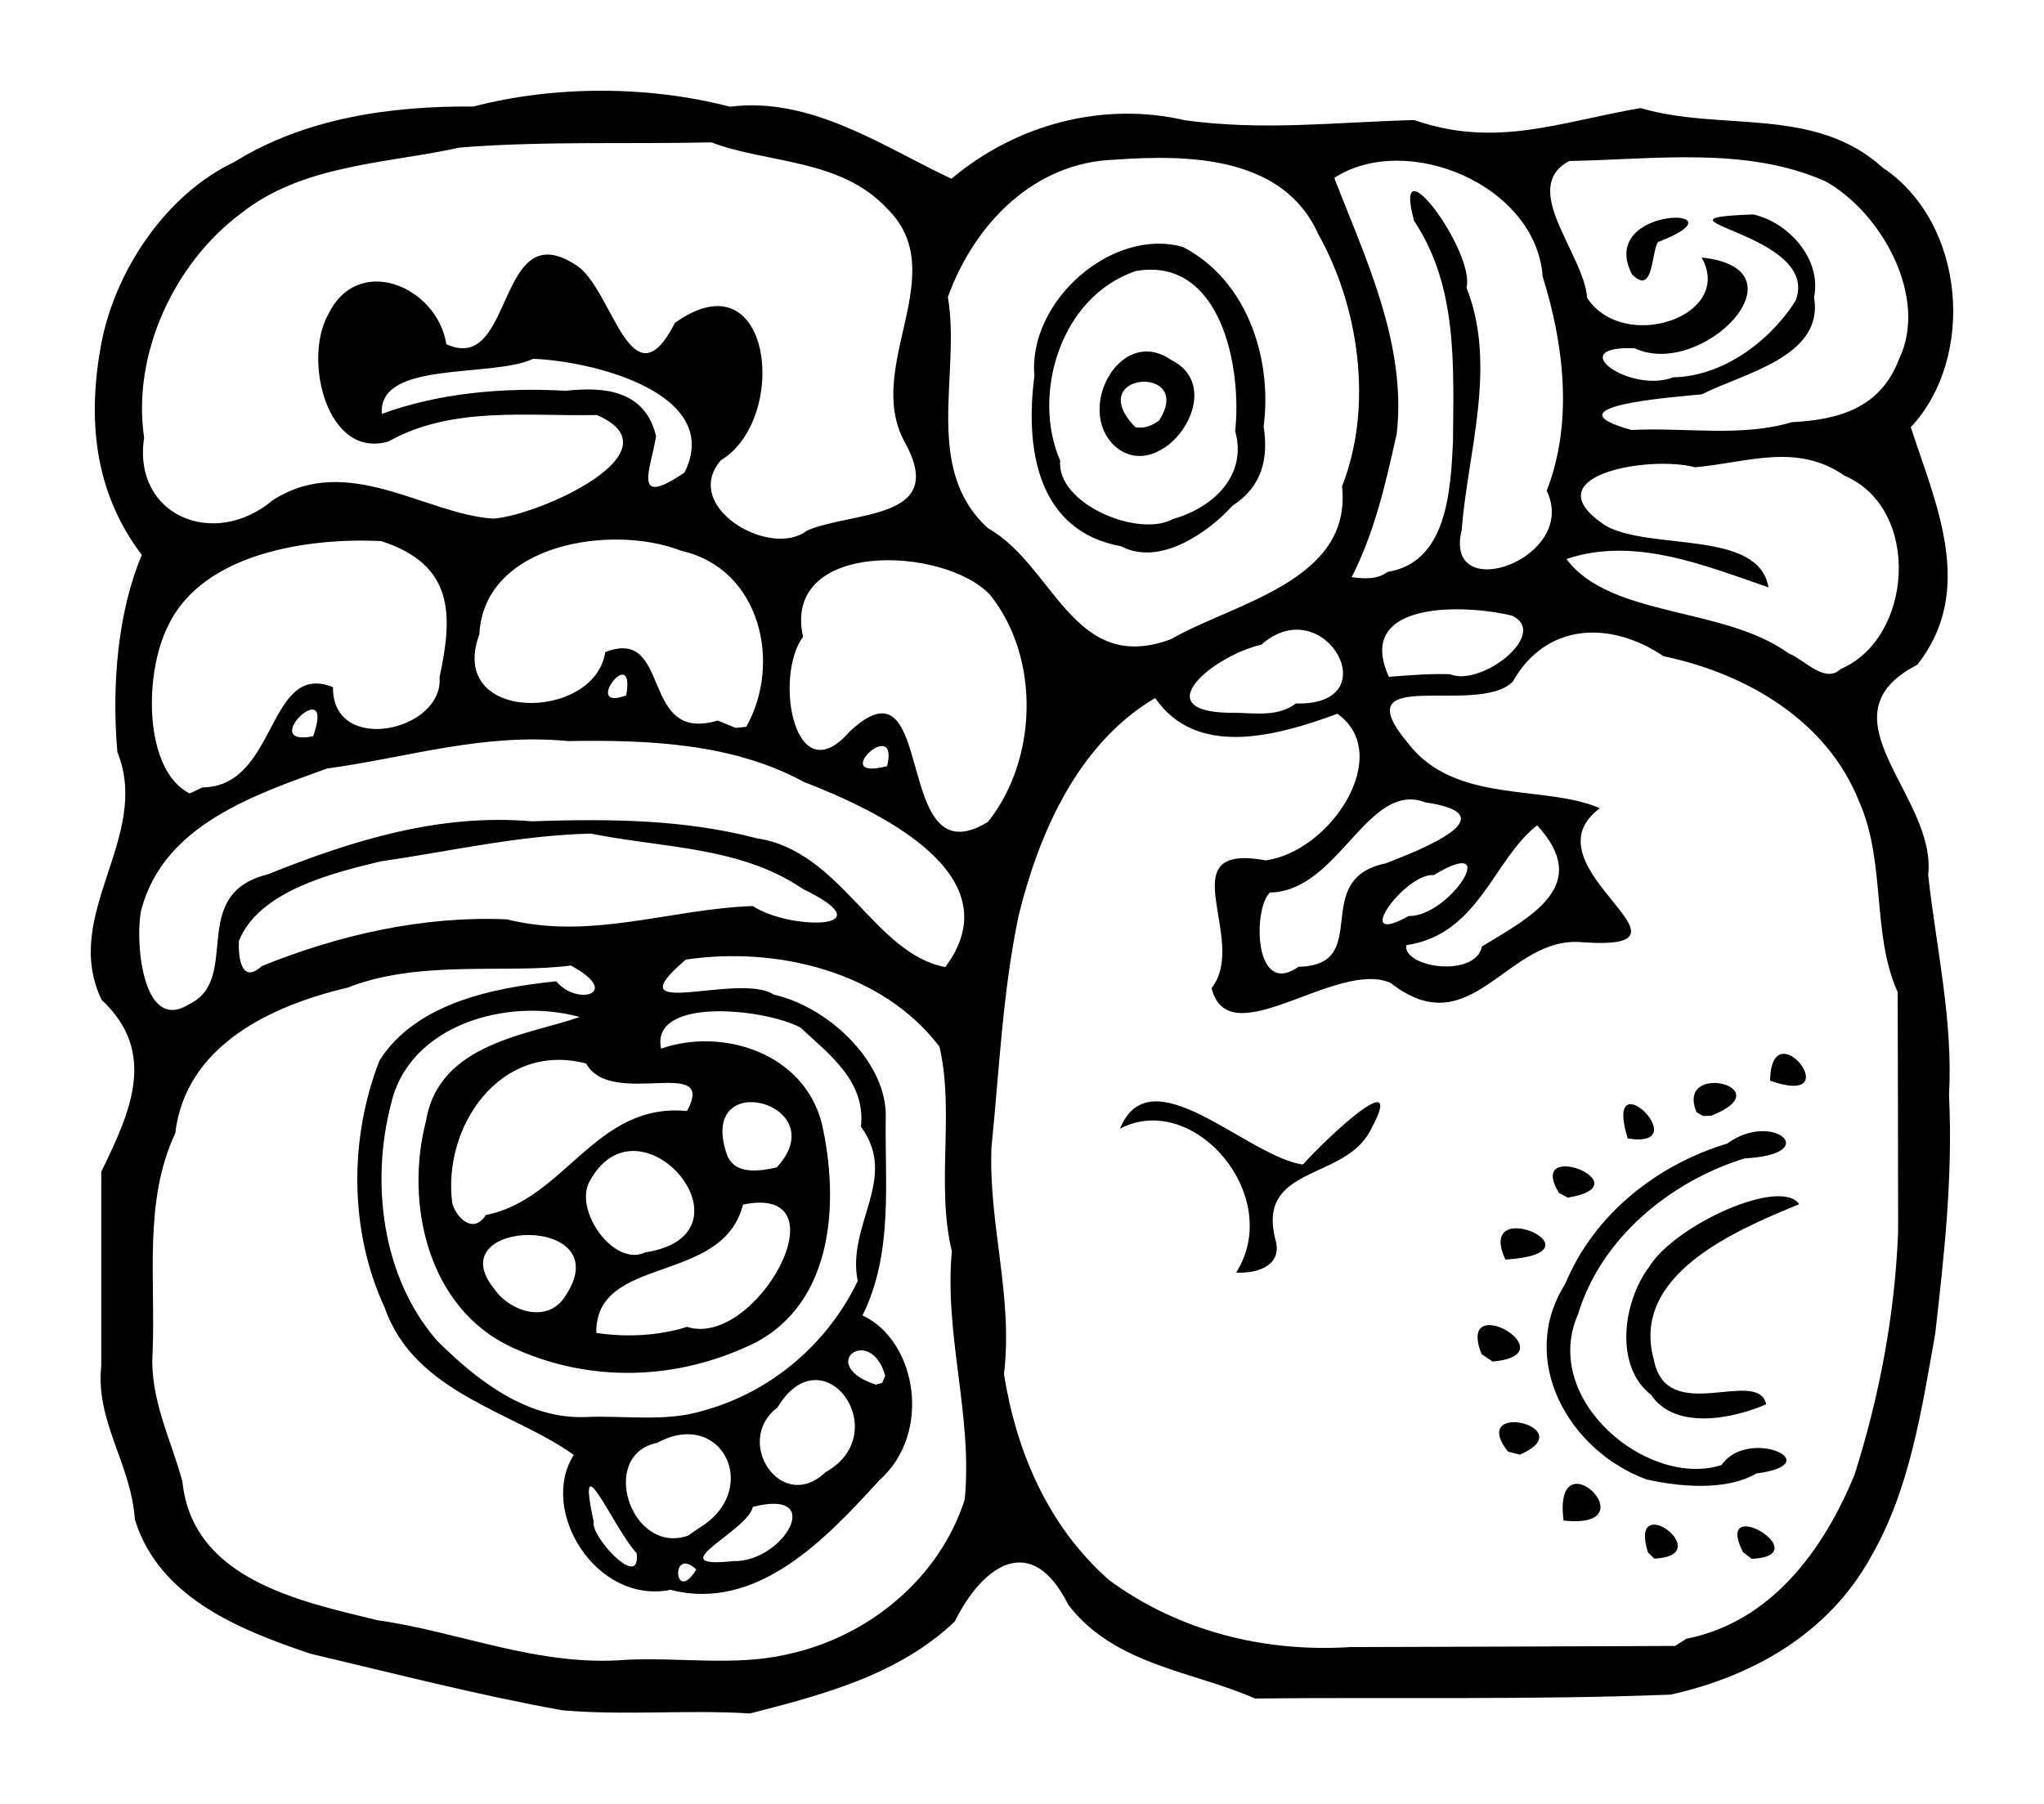
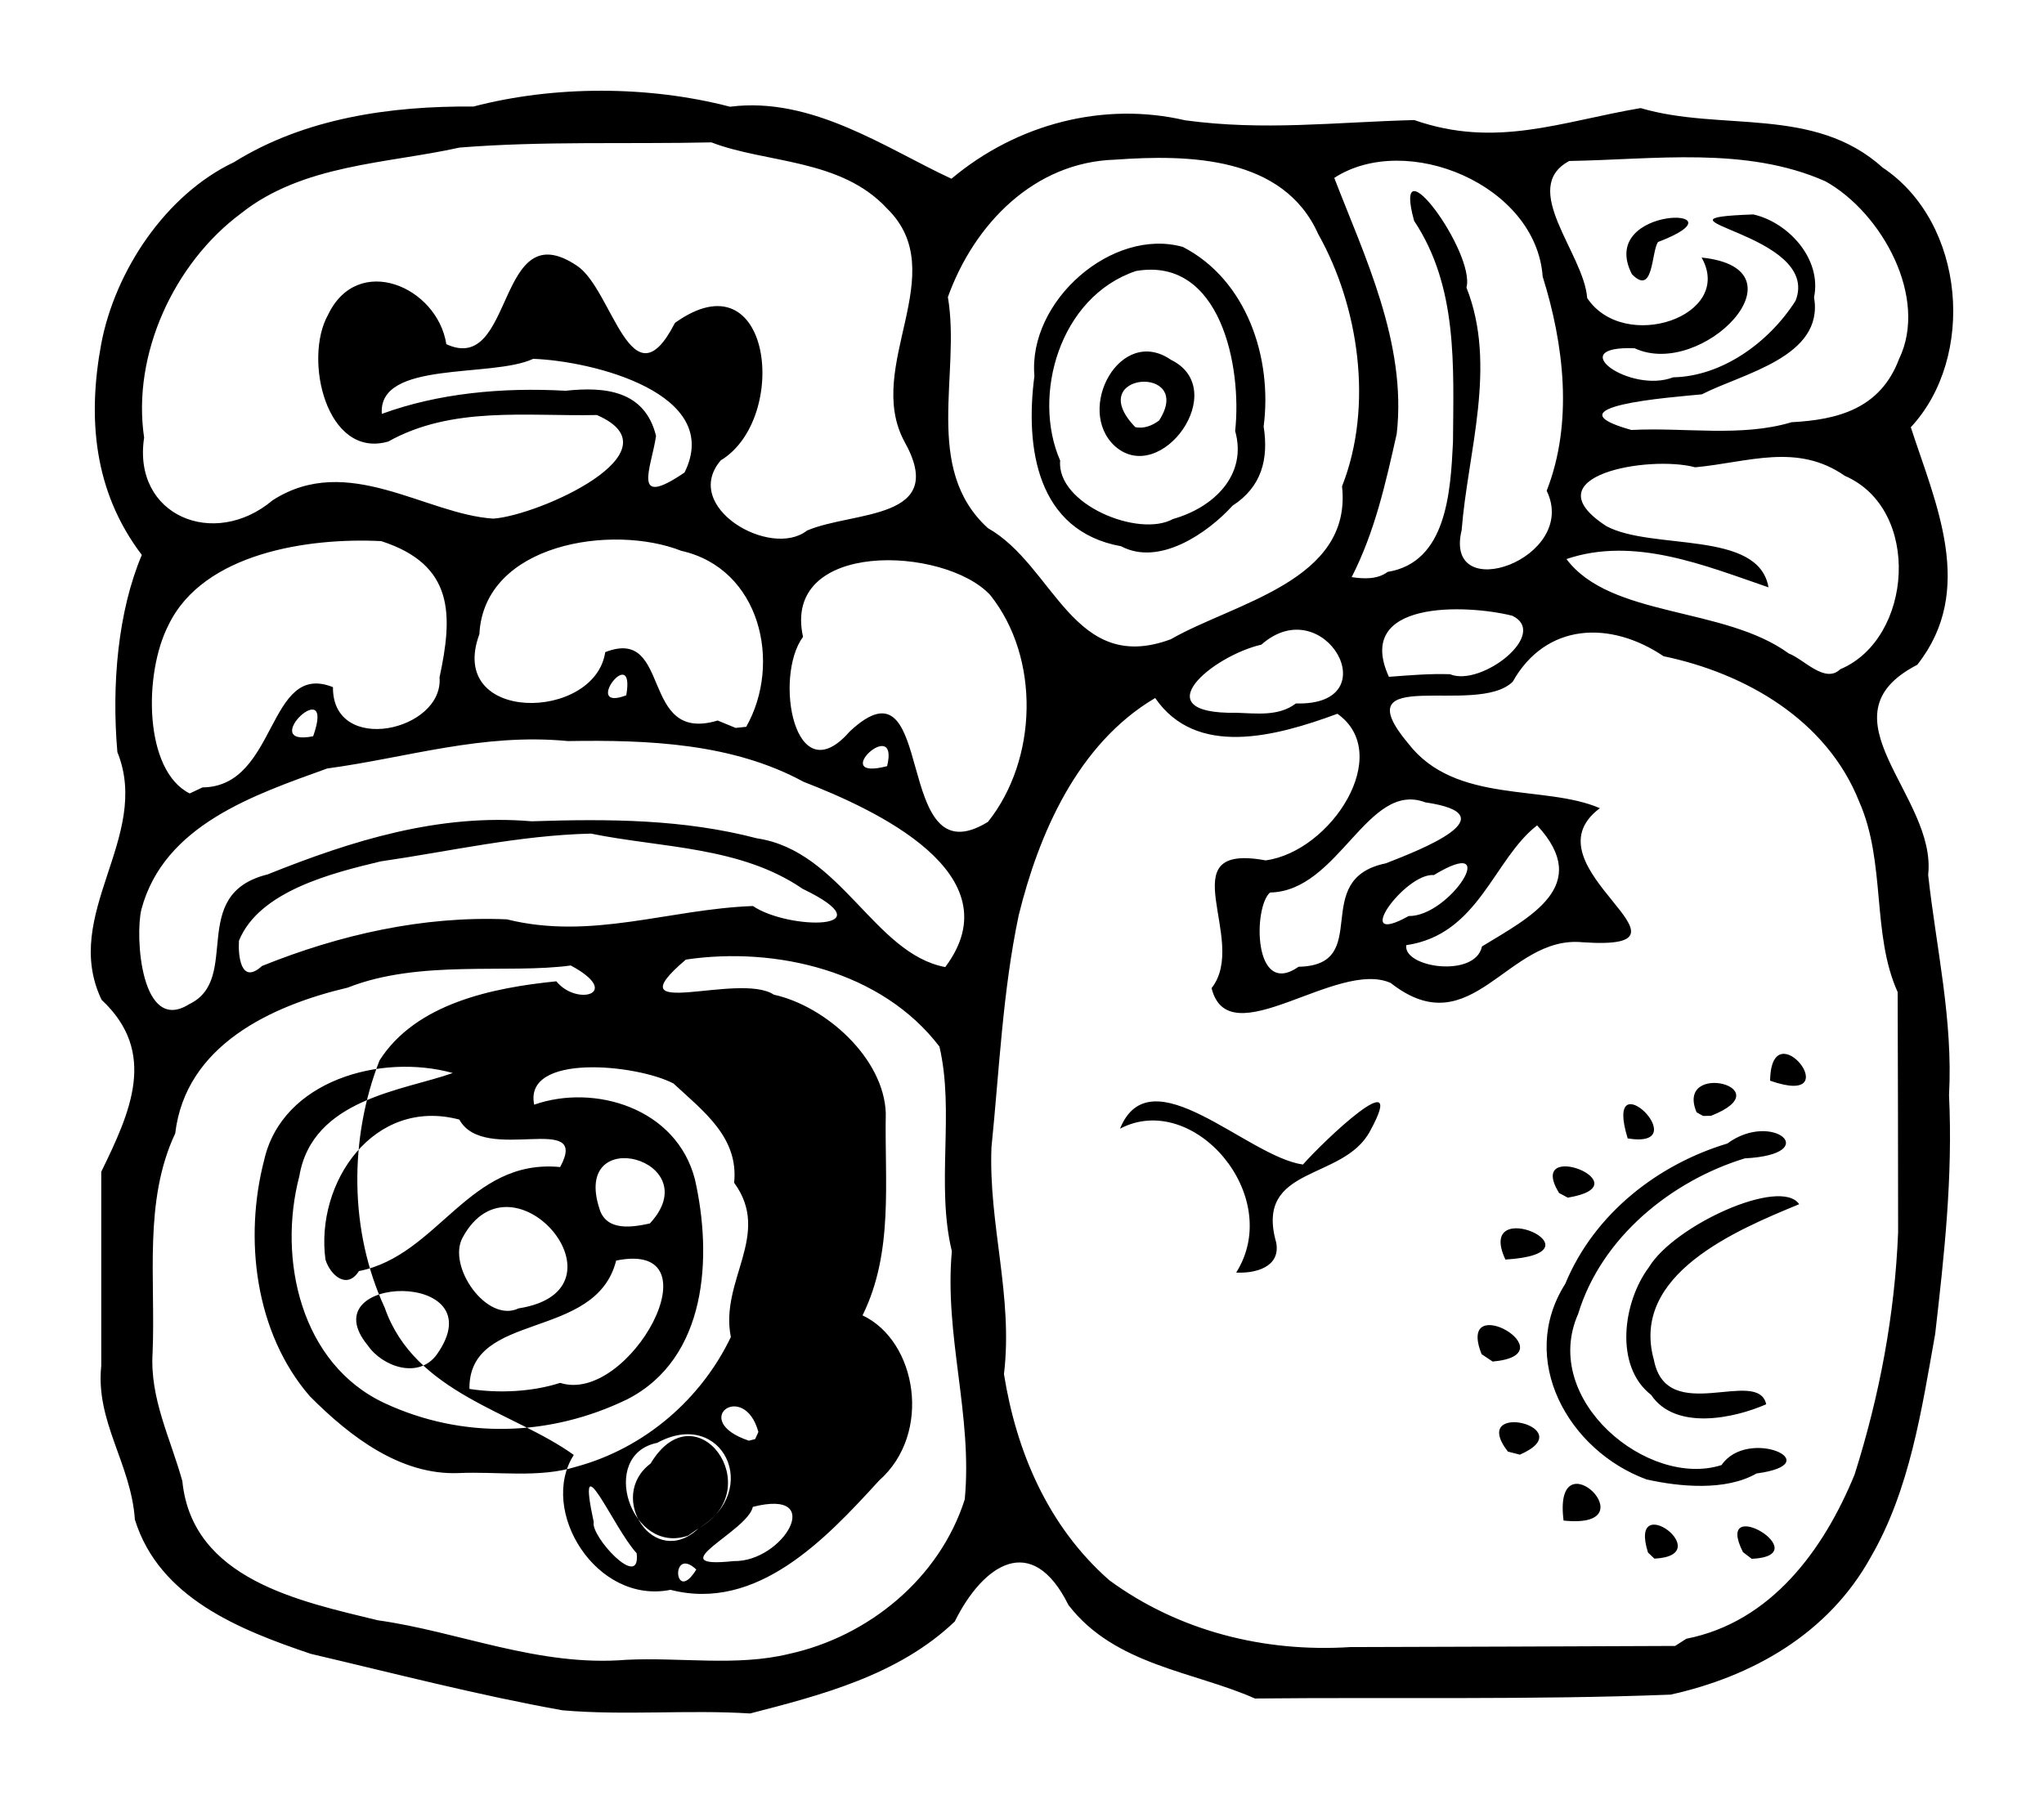
<svg xmlns="http://www.w3.org/2000/svg" version="1.1" id="svg2" viewBox="0 0 797.9 704.471" height="198.817mm" width="225.185mm">
  <defs id="defs4" />
  <g transform="translate(56.365,-111.124)" id="layer1">
-     <path id="path3375" d="M 163.161,778.916 C 130.249,773.022 97.755,764.571 64.943,756.877 37.119,747.478 5.806,735.063 -3.706,704.496 -5.213,682.556 -19.123,666.293 -16.839,644.43 c 0,-25.258 0,-50.517 0,-75.775 11.4,-23.393 22.107,-46.638 0.131,-67.144 -16.008,-33.456 19.608,-63.453 6.16,-96.741 -2.299,-26.468 0.262,-55.029 9.545,-76.972 -18.963,-24.941 -21.186,-53.788 -15.819,-82.564 5.364,-28.12 24.925,-58.022 51.782,-70.777 27.7,-17.244 61.16,-22.015 93.467,-21.732 31.661,-8.267 68.408,-8.203 100.178,0.07 32.069,-4.128 60.991,16.328 86.438,28.116 25.912,-21.726 59.791,-30.145 91.252,-22.811 30.713,4.151 57.795,0.759 89.396,-0.102 31.891,11.139 57.175,0.639 88.368,-4.671 31.503,9.287 67.696,-0.978 94.475,23.216 32.508,21.698 36.379,74.21 11.009,101.4 9.611,29.593 25.593,63.589 2.51,92.76 -39.134,20.174 7.731,51.172 4.264,82.019 3.161,28.695 9.747,56.506 8.146,86.014 1.526,31.968 -1.856,62.25 -5.402,93.207 -5.261,29.507 -9.897,60.92 -25.195,87.248 -16.574,29.944 -46.347,46.594 -78.103,53.616 -54.038,2.098 -108.175,0.965 -162.257,1.508 -23.685,-10.556 -54.685,-12.924 -72.787,-36.497 -14.346,-28.928 -33.416,-15.712 -44.386,6.442 -22.051,21.029 -52.198,28.74 -79.88,35.902 -24.399,-1.537 -48.979,0.878 -73.291,-1.246 z m 88.409,-21.997 c 31.062,-6.772 58.83,-29.476 68.663,-60.319 3.139,-32.863 -8.032,-63.914 -5.033,-96.951 -6.274,-25.803 1.148,-54.39 -4.85,-79.887 -22.468,-29.475 -63.812,-39.181 -98.985,-33.956 -29.103,24.758 20.67,4.628 34.352,13.698 20.332,4.475 42.983,24.896 43.694,46.278 -0.522,26.602 3.147,54.263 -9.08,78.941 21.188,9.955 27.379,46.079 6.451,64.509 -20.759,22.769 -47.615,51.338 -81.409,42.653 -29.086,5.825 -51.573,-31.064 -37.755,-52.668 -23.386,-16.882 -62.136,-23.975 -73.81,-57.501 -13.883,-29.936 -13.908,-66.118 -2.018,-96.55 14.226,-22.317 44.253,-28.39 69.017,-30.884 7.931,9.847 26.101,4.81 5.631,-6.175 -24.414,3.347 -58.986,-2.46 -87.05,8.631 -29.797,7.027 -63.298,22.512 -67.352,56.923 -12.416,26.409 -7.64,56.804 -8.836,85.648 -1.125,17.788 6.901,33.175 11.612,50.115 3.862,38.44 45.883,46.923 76.271,54.349 31.599,4.403 62.737,18.253 97.06,15.433 20.981,-1.054 43.089,2.666 63.428,-2.288 z m 350.341,-5.933 c 32.988,-6.464 53.639,-34.619 65.708,-64.175 9.791,-30.962 15.669,-62.414 16.969,-94.498 0.021,-31.269 -0.111,-62.538 -0.176,-93.807 -10.246,-22.73 -4.494,-50.502 -15,-74.328 -12.635,-31.887 -44.264,-50.124 -76.387,-56.831 -20.776,-14.009 -45.887,-13.114 -58.881,9.957 -13.925,13.763 -67.033,-7.147 -40.735,24.182 18.446,23.832 53.231,15.838 74.754,25.206 -30.54,22.779 45.583,55.911 -6.748,52.343 -29.488,-2.903 -43.108,40.839 -74.908,15.895 -21.037,-9.411 -63.217,28.882 -69.919,2.022 14.81,-18.854 -17.462,-56.994 21.099,-49.884 25.567,-3.453 50.235,-41.513 28.022,-57.245 -24.372,9.002 -55.117,17.143 -71.141,-6.156 -30.453,17.974 -45.506,53.368 -53.265,84.815 -6.283,29.812 -7.562,60.309 -10.638,90.631 -1.189,30.109 8.522,58.041 4.881,88.564 4.809,30.029 17.034,59.262 41.094,80.446 27.117,19.893 60.557,28.256 94.05,26.118 42.283,-0.08 84.565,-0.297 126.847,-0.445 1.458,-0.936 2.917,-1.872 4.375,-2.808 z m -14.969,-33.686 c -7.92,-25.237 27.638,1.21 2.499,2.406 l -2.499,-2.406 0,7e-5 z m 37.078,-0.137 c -11.839,-23.493 29.765,1.347 3.444,2.622 l -3.444,-2.622 4e-5,0 z m -70.026,-12.327 c -4.306,-34.015 34.474,3.674 0,0 z m 32.382,-16.057 c -30.516,-11.223 -50.486,-46.785 -31.719,-76.38 11.416,-27.656 36.529,-46.749 63.246,-54.769 17.641,-13.013 37.758,4.18 6.842,5.79 -28.433,8.688 -55.955,30.697 -65.06,60.737 -14.843,33.564 27.345,68.228 55.975,59.012 10.271,-14.995 42.45,-0.543 13.662,3.283 -12.015,6.916 -30.048,5.224 -42.946,2.327 z M 532.251,677.906 c -15.718,-20.371 29.412,-9.507 4.678,1.201 l -4.678,-1.201 0,0 z m 55.91,-22.14 c -14.488,-11.262 -10.964,-36.388 -0.848,-49.852 9.905,-16.394 51.423,-35.283 58.654,-24.594 -24.537,10.107 -66.091,27.445 -56.698,60.858 5.027,25.917 40.568,2.615 43.829,17.254 -12.447,5.484 -35.476,10.441 -44.936,-3.665 l 0,-2e-5 z m -66.159,-15.89 c -10.324,-25.874 34.663,0.172 4.3,2.877 l -4.3,-2.877 0,0 z m -95.812,-31.863 c 18.911,-30 -16.785,-71.239 -45.348,-56.184 11.934,-29.366 49.605,10.947 71.417,13.998 7.895,-9.031 41.572,-41.108 26.222,-13.119 -10.4,19.755 -45.291,13.229 -36.663,43.603 1.798,9.658 -8.293,12.085 -15.628,11.702 z M 531.286,602.926 c -12.209,-26.181 40.543,-2.474 0,0 z m 20.938,-25.993 c -13.359,-21.892 33.712,-3.158 3.414,1.821 l -3.414,-1.821 0,0 z m 26.802,-21.299 c -9.891,-32.189 27.441,4.41 0,0 z m 26.886,-10.215 c -8.47,-20.232 33.863,-9.695 5.64,1.376 l -3.078,0.058 -2.562,-1.433 z m 28.708,-12.325 c 0.383,-28.364 31.249,10.97 5e-5,3e-5 l -5e-5,-3e-5 z M 215.44,723.957 c -10.159,-9.58 -8.718,14.224 0,0 z m -23.285,-6.377 c -9.049,-9.753 -23.946,-45.505 -16.741,-12.115 -1.383,5.352 18.502,27.111 16.741,12.115 z m 37.881,3.089 c 19.42,0.392 36.367,-28.576 7.474,-21.168 -1.974,9.582 -37.208,24.337 -7.474,21.168 z m -13.689,-12.812 c 24.919,-14.716 9.23,-47.206 -16.175,-33.357 -23.057,4.682 -10.285,44.016 12.07,36.22 l 4.105,-2.863 0,0 z m 49.521,-21.875 c 27.595,-15.518 -1.01,-54.841 -18.738,-25.291 -17.354,13.048 1.464,41.735 18.738,25.291 z m -47.707,-24.062 c 26.698,-7.252 48.743,-26.446 60.291,-50.621 -4.444,-22.089 16.148,-39.974 1.279,-60.232 1.835,-17.707 -11.953,-27.881 -23.649,-38.743 -14.353,-7.553 -58.616,-11.979 -54.396,8.254 23.395,-8.227 55.564,1.203 62.747,29.178 6.842,30.266 4.826,69.884 -26.448,85.874 -30.252,14.653 -64.314,15.564 -94.525,1.564 -33.039,-15.284 -41.913,-56.541 -33.464,-88.662 5.067,-30.317 40.616,-33.414 59.902,-40.319 -28.17,-7.794 -66.568,2.972 -73.613,33.937 -7.958,30.511 -3.681,67.491 17.834,92.292 15.889,15.994 35.525,30.828 57.984,29.98 15.262,-0.711 31.4,2.067 46.057,-2.5 z m 71.04,-13.56 c -5.584,-20.357 -27.254,-4.52 -3.721,3.42 l 2.466,-0.626 1.255,-2.794 1e-5,0 z m -77.384,-19.159 c 26.884,8.686 62.512,-56.018 21.866,-47.752 -7.979,31.64 -57.645,19.391 -57.279,50.116 11.31,1.761 24.41,1.191 35.413,-2.365 z m -48.177,-11.035 c 23.721,-33.409 -49.852,-31.566 -26.959,-3.633 5.763,8.394 19.886,13.326 26.959,3.633 z m 31.964,-18.053 c 45.562,-7.133 -2.343,-63.699 -21.843,-27.676 -6.193,11.179 9.453,33.613 21.843,27.676 z m -62.331,-14.563 c 31.043,-6.112 42.81,-44.073 78.542,-40.616 12.016,-22.105 -29.624,-0.769 -39.35,-18.535 -33.45,-8.853 -56.33,24.693 -52.254,54.701 1.86,5.985 8.336,11.892 13.061,4.45 z m 113.57,-18.594 c 23.014,-24.88 -30.84,-39.573 -19.632,-5.583 2.754,8.857 13.109,7.005 19.632,5.583 z M 17.507,503.201 c 20.589,-9.828 -0.782,-42.898 30.532,-50.635 33.054,-13.258 66.908,-23.848 103.116,-20.763 30.499,-1.008 59.442,-0.799 87.987,6.66 32.811,4.882 45.757,45.032 73.48,50.266 27.3,-36.428 -27.586,-61.608 -55.31,-72.346 -27.694,-15.063 -60.467,-16.415 -91.95,-15.903 -33.391,-3.203 -62.426,6.417 -94.026,10.71 -28.386,10.281 -63.691,21.985 -72.505,55.023 -2.568,10.517 -0.125,48.889 18.676,36.988 z m 28.395,-14.898 c 30.319,-12.222 62.889,-19.612 95.591,-18.214 33.052,8.224 63.126,-3.985 96.063,-5.199 13.816,9.407 53.331,9.641 19.393,-6.72 -24.232,-16.613 -55.121,-15.945 -82.646,-21.56 -28.176,0.678 -54.69,6.877 -82.093,10.854 -18.807,4.516 -47.42,11.554 -55.3,30.983 -0.351,5.669 0.678,17.467 8.991,9.856 z m 404.657,0.297 c 29.464,-0.568 3.865,-34.191 34.051,-40.381 13.332,-5.197 48.739,-18.91 15.42,-23.809 -22.614,-8.593 -33.729,34.764 -60.617,35.197 -6.626,5.669 -6.602,41.443 11.145,28.992 z m 71.582,-7.931 c 18.468,-11.284 43.431,-23.617 21.525,-47.28 -17.084,13.261 -22.695,42.65 -51.084,46.788 -1.221,8.836 26.966,12.893 29.558,0.493 z m -28.608,-11.875 c 16.069,0.295 36.973,-32.457 9.827,-15.988 -11.09,-1.033 -32.874,28.876 -9.827,15.988 z M 329.288,432.043 c 19.395,-24.302 20.559,-63.96 0.865,-88.609 -17.849,-19.182 -81.43,-21.578 -73.045,16.355 -11.53,15.526 -3.366,61.809 18.224,36.949 34.599,-32.432 15.992,58.591 53.956,35.305 z M 22.691,418.569 c 29.423,-0.264 25.143,-49.489 50.919,-39.137 -0.241,26.775 43.308,17.177 41.604,-3.854 5.219,-24.238 5.852,-43.932 -22.763,-53.166 -28.039,-1.437 -69.422,4.459 -83.04,32.762 -9.798,19.008 -9.612,56.866 8.278,65.762 l 5.002,-2.366 0,0 z m 267.242,-8.295 c 4.945,-20.429 -23.59,6.13 0,0 z M 65.875,398.601 c 9.094,-25.545 -22.401,4.468 0,0 z m 169.059,-3.69 c 14.038,-24.821 5.527,-61.804 -25.337,-68.709 -26.854,-10.595 -77.019,-2.967 -78.831,32.541 -12.937,34.971 45.064,34.189 49.129,7.013 26.286,-10.257 13.193,35.929 43.891,26.705 l 7.022,2.884 4.126,-0.435 0,0 z m 214.573,-9.123 c 36.768,1.081 11.047,-44.621 -13.476,-22.956 -19.158,4.397 -46.541,27.245 -9.804,26.6 7.859,0.222 16.547,1.514 23.28,-3.644 z M 188.104,382.613 c 3.675,-21.123 -17.754,6.743 0,0 z m 321.564,-8.236 c 12.117,5.083 38.936,-15.76 24.289,-22.84 -18.015,-4.501 -61.868,-6.166 -48.147,23.856 7.943,-0.595 15.878,-1.292 23.857,-1.016 z m 152.331,-1.94 c 28.355,-11.911 31.877,-62.51 1.786,-75.518 -18.69,-13.016 -37.691,-5.265 -58.416,-3.335 -17.979,-4.863 -64.975,3.335 -34.66,22.98 17.961,9.616 59.426,1.354 63.277,23.889 -24.558,-8.393 -52.378,-20.053 -78.865,-11.038 17.246,23.002 61.539,18.422 86.779,36.867 5.781,2.112 14.127,11.954 20.099,6.156 z M 400.661,360.73 c 24.974,-14.334 70.876,-22.739 66.857,-59.72 12.398,-31.434 6.461,-70.49 -9.289,-98.465 -13.584,-30.471 -50.583,-31.143 -79.328,-29.077 -31.537,0.959 -54.982,25.095 -65.249,53.65 5.13,30.068 -9.975,66.795 15.598,90.2 25.983,14.69 33.388,57.524 71.411,43.412 l -7e-5,0 z m -19.375,-36.31 c -32.927,-5.956 -37.525,-38.438 -33.859,-66.478 -2.573,-29.328 30.452,-58.144 57.966,-50.397 24.963,12.881 35.006,43.396 31.519,70.086 2.007,12.812 -0.818,23.623 -12.115,30.924 -9.859,10.834 -28.695,23.747 -43.51,15.865 z m 20.248,-10.646 c 15.94,-4.5 29.085,-17.21 24.26,-34.365 2.73,-24.902 -5.607,-68.19 -38.72,-62.468 -29.926,10.059 -40.672,48.743 -29.59,74.009 -1.532,16.828 30.496,30.313 44.05,22.824 z m -22.647,-28.417 c -15.711,-14.343 2.05,-47.402 21.839,-33.749 23.574,11.508 -3.842,49.6 -21.839,33.749 z m 17.242,-10.076 c 14.063,-22.036 -30.076,-18.95 -9.348,2.599 3.315,0.77 6.753,-0.598 9.348,-2.599 z m 89.19,59.138 c 23.031,-3.704 24.548,-31.183 25.507,-50.626 0.187,-29.649 1.979,-60.64 -15.176,-86.442 -8.946,-32.596 24.032,12.448 20.438,26.066 12.11,30.493 0.464,64.414 -1.875,94.672 -7.322,30.047 46.042,11.127 33.189,-15.349 10.417,-26.555 6.724,-57.227 -1.564,-83.625 -2.575,-35.945 -53.308,-56.737 -81.357,-38.535 11.567,30.059 28.446,64.571 24.378,99.947 -4.377,19.498 -8.566,38.282 -17.589,55.94 4.668,0.689 10.038,0.979 14.05,-2.049 z M 258.658,318.29 c 18.123,-7.772 55.44,-3.831 37.984,-34.832 -15.81,-29.544 19.124,-65.749 -6.793,-90.975 -18.094,-19.532 -47.181,-17.555 -68.497,-25.766 -32.774,0.734 -65.676,-0.592 -98.344,2.028 -28.328,6.296 -61.245,6.485 -85.422,25.799 -25.911,19.28 -42.524,54.921 -37.69,87.467 -4.649,30.413 27.268,43.739 50.187,24.434 29.219,-18.811 59.665,5.51 86.106,7.176 17.678,-1.186 73.368,-26.142 40.438,-40.449 -27.604,0.567 -56.535,-3.571 -81.425,10.353 -24.182,6.945 -33.227,-32.338 -23.487,-49.521 11.567,-24.255 42.621,-11.041 46.154,11.512 26.85,12.342 19.264,-51.942 51.003,-30.628 13.885,9.151 21.227,55.523 38.231,22.322 37.819,-27.097 44.895,37.295 17.899,53.663 -15.587,18.183 19.425,38.55 33.654,27.419 z m -47.803,-22.673 c 15.275,-30.834 -35.776,-43.548 -59.085,-44.386 -16.092,7.575 -60.668,0.427 -59.085,21.499 21.911,-8.047 46.923,-10.421 71.742,-9.03 14.999,-1.624 30.928,-0.308 35.3,17.644 -1.817,12.508 -9.915,28.605 11.128,14.274 z m 432.151,-19.635 c 17.988,-0.957 34.618,-5.215 41.945,-24.676 11.564,-23.86 -6.633,-57.053 -28.724,-69.387 -31.069,-13.775 -66.752,-8.483 -100.021,-7.94 -19.672,10.572 5.736,36.06 7.007,53.521 14.439,21.663 57.606,7.047 44.664,-15.809 42.25,4.33 0.235,47.684 -26.12,35.42 -28.345,-1.151 -1.801,17.838 15.009,11.34 18.851,-0.345 37.248,-13.338 47.8,-29.91 10.424,-26.648 -63.508,-31.985 -16.516,-33.689 13.405,2.969 26.84,17.149 23.725,32.344 3.988,23.382 -27.924,29.726 -43.805,37.901 -12.397,1.204 -60.479,4.735 -27.478,13.917 20.554,-1.111 42.804,2.911 62.514,-3.033 z m -62.338,-57.801 c -14.029,-27.405 46.566,-26.375 10.194,-12.561 -2.679,3.899 -1.647,21.311 -10.194,12.561 z" style="fill:#000000" />
+     <path id="path3375" d="M 163.161,778.916 C 130.249,773.022 97.755,764.571 64.943,756.877 37.119,747.478 5.806,735.063 -3.706,704.496 -5.213,682.556 -19.123,666.293 -16.839,644.43 c 0,-25.258 0,-50.517 0,-75.775 11.4,-23.393 22.107,-46.638 0.131,-67.144 -16.008,-33.456 19.608,-63.453 6.16,-96.741 -2.299,-26.468 0.262,-55.029 9.545,-76.972 -18.963,-24.941 -21.186,-53.788 -15.819,-82.564 5.364,-28.12 24.925,-58.022 51.782,-70.777 27.7,-17.244 61.16,-22.015 93.467,-21.732 31.661,-8.267 68.408,-8.203 100.178,0.07 32.069,-4.128 60.991,16.328 86.438,28.116 25.912,-21.726 59.791,-30.145 91.252,-22.811 30.713,4.151 57.795,0.759 89.396,-0.102 31.891,11.139 57.175,0.639 88.368,-4.671 31.503,9.287 67.696,-0.978 94.475,23.216 32.508,21.698 36.379,74.21 11.009,101.4 9.611,29.593 25.593,63.589 2.51,92.76 -39.134,20.174 7.731,51.172 4.264,82.019 3.161,28.695 9.747,56.506 8.146,86.014 1.526,31.968 -1.856,62.25 -5.402,93.207 -5.261,29.507 -9.897,60.92 -25.195,87.248 -16.574,29.944 -46.347,46.594 -78.103,53.616 -54.038,2.098 -108.175,0.965 -162.257,1.508 -23.685,-10.556 -54.685,-12.924 -72.787,-36.497 -14.346,-28.928 -33.416,-15.712 -44.386,6.442 -22.051,21.029 -52.198,28.74 -79.88,35.902 -24.399,-1.537 -48.979,0.878 -73.291,-1.246 z m 88.409,-21.997 c 31.062,-6.772 58.83,-29.476 68.663,-60.319 3.139,-32.863 -8.032,-63.914 -5.033,-96.951 -6.274,-25.803 1.148,-54.39 -4.85,-79.887 -22.468,-29.475 -63.812,-39.181 -98.985,-33.956 -29.103,24.758 20.67,4.628 34.352,13.698 20.332,4.475 42.983,24.896 43.694,46.278 -0.522,26.602 3.147,54.263 -9.08,78.941 21.188,9.955 27.379,46.079 6.451,64.509 -20.759,22.769 -47.615,51.338 -81.409,42.653 -29.086,5.825 -51.573,-31.064 -37.755,-52.668 -23.386,-16.882 -62.136,-23.975 -73.81,-57.501 -13.883,-29.936 -13.908,-66.118 -2.018,-96.55 14.226,-22.317 44.253,-28.39 69.017,-30.884 7.931,9.847 26.101,4.81 5.631,-6.175 -24.414,3.347 -58.986,-2.46 -87.05,8.631 -29.797,7.027 -63.298,22.512 -67.352,56.923 -12.416,26.409 -7.64,56.804 -8.836,85.648 -1.125,17.788 6.901,33.175 11.612,50.115 3.862,38.44 45.883,46.923 76.271,54.349 31.599,4.403 62.737,18.253 97.06,15.433 20.981,-1.054 43.089,2.666 63.428,-2.288 z m 350.341,-5.933 c 32.988,-6.464 53.639,-34.619 65.708,-64.175 9.791,-30.962 15.669,-62.414 16.969,-94.498 0.021,-31.269 -0.111,-62.538 -0.176,-93.807 -10.246,-22.73 -4.494,-50.502 -15,-74.328 -12.635,-31.887 -44.264,-50.124 -76.387,-56.831 -20.776,-14.009 -45.887,-13.114 -58.881,9.957 -13.925,13.763 -67.033,-7.147 -40.735,24.182 18.446,23.832 53.231,15.838 74.754,25.206 -30.54,22.779 45.583,55.911 -6.748,52.343 -29.488,-2.903 -43.108,40.839 -74.908,15.895 -21.037,-9.411 -63.217,28.882 -69.919,2.022 14.81,-18.854 -17.462,-56.994 21.099,-49.884 25.567,-3.453 50.235,-41.513 28.022,-57.245 -24.372,9.002 -55.117,17.143 -71.141,-6.156 -30.453,17.974 -45.506,53.368 -53.265,84.815 -6.283,29.812 -7.562,60.309 -10.638,90.631 -1.189,30.109 8.522,58.041 4.881,88.564 4.809,30.029 17.034,59.262 41.094,80.446 27.117,19.893 60.557,28.256 94.05,26.118 42.283,-0.08 84.565,-0.297 126.847,-0.445 1.458,-0.936 2.917,-1.872 4.375,-2.808 z m -14.969,-33.686 c -7.92,-25.237 27.638,1.21 2.499,2.406 l -2.499,-2.406 0,7e-5 z m 37.078,-0.137 c -11.839,-23.493 29.765,1.347 3.444,2.622 l -3.444,-2.622 4e-5,0 z m -70.026,-12.327 c -4.306,-34.015 34.474,3.674 0,0 z m 32.382,-16.057 c -30.516,-11.223 -50.486,-46.785 -31.719,-76.38 11.416,-27.656 36.529,-46.749 63.246,-54.769 17.641,-13.013 37.758,4.18 6.842,5.79 -28.433,8.688 -55.955,30.697 -65.06,60.737 -14.843,33.564 27.345,68.228 55.975,59.012 10.271,-14.995 42.45,-0.543 13.662,3.283 -12.015,6.916 -30.048,5.224 -42.946,2.327 z M 532.251,677.906 c -15.718,-20.371 29.412,-9.507 4.678,1.201 l -4.678,-1.201 0,0 z m 55.91,-22.14 c -14.488,-11.262 -10.964,-36.388 -0.848,-49.852 9.905,-16.394 51.423,-35.283 58.654,-24.594 -24.537,10.107 -66.091,27.445 -56.698,60.858 5.027,25.917 40.568,2.615 43.829,17.254 -12.447,5.484 -35.476,10.441 -44.936,-3.665 l 0,-2e-5 z m -66.159,-15.89 c -10.324,-25.874 34.663,0.172 4.3,2.877 l -4.3,-2.877 0,0 z m -95.812,-31.863 c 18.911,-30 -16.785,-71.239 -45.348,-56.184 11.934,-29.366 49.605,10.947 71.417,13.998 7.895,-9.031 41.572,-41.108 26.222,-13.119 -10.4,19.755 -45.291,13.229 -36.663,43.603 1.798,9.658 -8.293,12.085 -15.628,11.702 z M 531.286,602.926 c -12.209,-26.181 40.543,-2.474 0,0 z m 20.938,-25.993 c -13.359,-21.892 33.712,-3.158 3.414,1.821 l -3.414,-1.821 0,0 z m 26.802,-21.299 c -9.891,-32.189 27.441,4.41 0,0 z m 26.886,-10.215 c -8.47,-20.232 33.863,-9.695 5.64,1.376 l -3.078,0.058 -2.562,-1.433 z m 28.708,-12.325 c 0.383,-28.364 31.249,10.97 5e-5,3e-5 l -5e-5,-3e-5 z M 215.44,723.957 c -10.159,-9.58 -8.718,14.224 0,0 z m -23.285,-6.377 c -9.049,-9.753 -23.946,-45.505 -16.741,-12.115 -1.383,5.352 18.502,27.111 16.741,12.115 z m 37.881,3.089 c 19.42,0.392 36.367,-28.576 7.474,-21.168 -1.974,9.582 -37.208,24.337 -7.474,21.168 z m -13.689,-12.812 c 24.919,-14.716 9.23,-47.206 -16.175,-33.357 -23.057,4.682 -10.285,44.016 12.07,36.22 l 4.105,-2.863 0,0 z c 27.595,-15.518 -1.01,-54.841 -18.738,-25.291 -17.354,13.048 1.464,41.735 18.738,25.291 z m -47.707,-24.062 c 26.698,-7.252 48.743,-26.446 60.291,-50.621 -4.444,-22.089 16.148,-39.974 1.279,-60.232 1.835,-17.707 -11.953,-27.881 -23.649,-38.743 -14.353,-7.553 -58.616,-11.979 -54.396,8.254 23.395,-8.227 55.564,1.203 62.747,29.178 6.842,30.266 4.826,69.884 -26.448,85.874 -30.252,14.653 -64.314,15.564 -94.525,1.564 -33.039,-15.284 -41.913,-56.541 -33.464,-88.662 5.067,-30.317 40.616,-33.414 59.902,-40.319 -28.17,-7.794 -66.568,2.972 -73.613,33.937 -7.958,30.511 -3.681,67.491 17.834,92.292 15.889,15.994 35.525,30.828 57.984,29.98 15.262,-0.711 31.4,2.067 46.057,-2.5 z m 71.04,-13.56 c -5.584,-20.357 -27.254,-4.52 -3.721,3.42 l 2.466,-0.626 1.255,-2.794 1e-5,0 z m -77.384,-19.159 c 26.884,8.686 62.512,-56.018 21.866,-47.752 -7.979,31.64 -57.645,19.391 -57.279,50.116 11.31,1.761 24.41,1.191 35.413,-2.365 z m -48.177,-11.035 c 23.721,-33.409 -49.852,-31.566 -26.959,-3.633 5.763,8.394 19.886,13.326 26.959,3.633 z m 31.964,-18.053 c 45.562,-7.133 -2.343,-63.699 -21.843,-27.676 -6.193,11.179 9.453,33.613 21.843,27.676 z m -62.331,-14.563 c 31.043,-6.112 42.81,-44.073 78.542,-40.616 12.016,-22.105 -29.624,-0.769 -39.35,-18.535 -33.45,-8.853 -56.33,24.693 -52.254,54.701 1.86,5.985 8.336,11.892 13.061,4.45 z m 113.57,-18.594 c 23.014,-24.88 -30.84,-39.573 -19.632,-5.583 2.754,8.857 13.109,7.005 19.632,5.583 z M 17.507,503.201 c 20.589,-9.828 -0.782,-42.898 30.532,-50.635 33.054,-13.258 66.908,-23.848 103.116,-20.763 30.499,-1.008 59.442,-0.799 87.987,6.66 32.811,4.882 45.757,45.032 73.48,50.266 27.3,-36.428 -27.586,-61.608 -55.31,-72.346 -27.694,-15.063 -60.467,-16.415 -91.95,-15.903 -33.391,-3.203 -62.426,6.417 -94.026,10.71 -28.386,10.281 -63.691,21.985 -72.505,55.023 -2.568,10.517 -0.125,48.889 18.676,36.988 z m 28.395,-14.898 c 30.319,-12.222 62.889,-19.612 95.591,-18.214 33.052,8.224 63.126,-3.985 96.063,-5.199 13.816,9.407 53.331,9.641 19.393,-6.72 -24.232,-16.613 -55.121,-15.945 -82.646,-21.56 -28.176,0.678 -54.69,6.877 -82.093,10.854 -18.807,4.516 -47.42,11.554 -55.3,30.983 -0.351,5.669 0.678,17.467 8.991,9.856 z m 404.657,0.297 c 29.464,-0.568 3.865,-34.191 34.051,-40.381 13.332,-5.197 48.739,-18.91 15.42,-23.809 -22.614,-8.593 -33.729,34.764 -60.617,35.197 -6.626,5.669 -6.602,41.443 11.145,28.992 z m 71.582,-7.931 c 18.468,-11.284 43.431,-23.617 21.525,-47.28 -17.084,13.261 -22.695,42.65 -51.084,46.788 -1.221,8.836 26.966,12.893 29.558,0.493 z m -28.608,-11.875 c 16.069,0.295 36.973,-32.457 9.827,-15.988 -11.09,-1.033 -32.874,28.876 -9.827,15.988 z M 329.288,432.043 c 19.395,-24.302 20.559,-63.96 0.865,-88.609 -17.849,-19.182 -81.43,-21.578 -73.045,16.355 -11.53,15.526 -3.366,61.809 18.224,36.949 34.599,-32.432 15.992,58.591 53.956,35.305 z M 22.691,418.569 c 29.423,-0.264 25.143,-49.489 50.919,-39.137 -0.241,26.775 43.308,17.177 41.604,-3.854 5.219,-24.238 5.852,-43.932 -22.763,-53.166 -28.039,-1.437 -69.422,4.459 -83.04,32.762 -9.798,19.008 -9.612,56.866 8.278,65.762 l 5.002,-2.366 0,0 z m 267.242,-8.295 c 4.945,-20.429 -23.59,6.13 0,0 z M 65.875,398.601 c 9.094,-25.545 -22.401,4.468 0,0 z m 169.059,-3.69 c 14.038,-24.821 5.527,-61.804 -25.337,-68.709 -26.854,-10.595 -77.019,-2.967 -78.831,32.541 -12.937,34.971 45.064,34.189 49.129,7.013 26.286,-10.257 13.193,35.929 43.891,26.705 l 7.022,2.884 4.126,-0.435 0,0 z m 214.573,-9.123 c 36.768,1.081 11.047,-44.621 -13.476,-22.956 -19.158,4.397 -46.541,27.245 -9.804,26.6 7.859,0.222 16.547,1.514 23.28,-3.644 z M 188.104,382.613 c 3.675,-21.123 -17.754,6.743 0,0 z m 321.564,-8.236 c 12.117,5.083 38.936,-15.76 24.289,-22.84 -18.015,-4.501 -61.868,-6.166 -48.147,23.856 7.943,-0.595 15.878,-1.292 23.857,-1.016 z m 152.331,-1.94 c 28.355,-11.911 31.877,-62.51 1.786,-75.518 -18.69,-13.016 -37.691,-5.265 -58.416,-3.335 -17.979,-4.863 -64.975,3.335 -34.66,22.98 17.961,9.616 59.426,1.354 63.277,23.889 -24.558,-8.393 -52.378,-20.053 -78.865,-11.038 17.246,23.002 61.539,18.422 86.779,36.867 5.781,2.112 14.127,11.954 20.099,6.156 z M 400.661,360.73 c 24.974,-14.334 70.876,-22.739 66.857,-59.72 12.398,-31.434 6.461,-70.49 -9.289,-98.465 -13.584,-30.471 -50.583,-31.143 -79.328,-29.077 -31.537,0.959 -54.982,25.095 -65.249,53.65 5.13,30.068 -9.975,66.795 15.598,90.2 25.983,14.69 33.388,57.524 71.411,43.412 l -7e-5,0 z m -19.375,-36.31 c -32.927,-5.956 -37.525,-38.438 -33.859,-66.478 -2.573,-29.328 30.452,-58.144 57.966,-50.397 24.963,12.881 35.006,43.396 31.519,70.086 2.007,12.812 -0.818,23.623 -12.115,30.924 -9.859,10.834 -28.695,23.747 -43.51,15.865 z m 20.248,-10.646 c 15.94,-4.5 29.085,-17.21 24.26,-34.365 2.73,-24.902 -5.607,-68.19 -38.72,-62.468 -29.926,10.059 -40.672,48.743 -29.59,74.009 -1.532,16.828 30.496,30.313 44.05,22.824 z m -22.647,-28.417 c -15.711,-14.343 2.05,-47.402 21.839,-33.749 23.574,11.508 -3.842,49.6 -21.839,33.749 z m 17.242,-10.076 c 14.063,-22.036 -30.076,-18.95 -9.348,2.599 3.315,0.77 6.753,-0.598 9.348,-2.599 z m 89.19,59.138 c 23.031,-3.704 24.548,-31.183 25.507,-50.626 0.187,-29.649 1.979,-60.64 -15.176,-86.442 -8.946,-32.596 24.032,12.448 20.438,26.066 12.11,30.493 0.464,64.414 -1.875,94.672 -7.322,30.047 46.042,11.127 33.189,-15.349 10.417,-26.555 6.724,-57.227 -1.564,-83.625 -2.575,-35.945 -53.308,-56.737 -81.357,-38.535 11.567,30.059 28.446,64.571 24.378,99.947 -4.377,19.498 -8.566,38.282 -17.589,55.94 4.668,0.689 10.038,0.979 14.05,-2.049 z M 258.658,318.29 c 18.123,-7.772 55.44,-3.831 37.984,-34.832 -15.81,-29.544 19.124,-65.749 -6.793,-90.975 -18.094,-19.532 -47.181,-17.555 -68.497,-25.766 -32.774,0.734 -65.676,-0.592 -98.344,2.028 -28.328,6.296 -61.245,6.485 -85.422,25.799 -25.911,19.28 -42.524,54.921 -37.69,87.467 -4.649,30.413 27.268,43.739 50.187,24.434 29.219,-18.811 59.665,5.51 86.106,7.176 17.678,-1.186 73.368,-26.142 40.438,-40.449 -27.604,0.567 -56.535,-3.571 -81.425,10.353 -24.182,6.945 -33.227,-32.338 -23.487,-49.521 11.567,-24.255 42.621,-11.041 46.154,11.512 26.85,12.342 19.264,-51.942 51.003,-30.628 13.885,9.151 21.227,55.523 38.231,22.322 37.819,-27.097 44.895,37.295 17.899,53.663 -15.587,18.183 19.425,38.55 33.654,27.419 z m -47.803,-22.673 c 15.275,-30.834 -35.776,-43.548 -59.085,-44.386 -16.092,7.575 -60.668,0.427 -59.085,21.499 21.911,-8.047 46.923,-10.421 71.742,-9.03 14.999,-1.624 30.928,-0.308 35.3,17.644 -1.817,12.508 -9.915,28.605 11.128,14.274 z m 432.151,-19.635 c 17.988,-0.957 34.618,-5.215 41.945,-24.676 11.564,-23.86 -6.633,-57.053 -28.724,-69.387 -31.069,-13.775 -66.752,-8.483 -100.021,-7.94 -19.672,10.572 5.736,36.06 7.007,53.521 14.439,21.663 57.606,7.047 44.664,-15.809 42.25,4.33 0.235,47.684 -26.12,35.42 -28.345,-1.151 -1.801,17.838 15.009,11.34 18.851,-0.345 37.248,-13.338 47.8,-29.91 10.424,-26.648 -63.508,-31.985 -16.516,-33.689 13.405,2.969 26.84,17.149 23.725,32.344 3.988,23.382 -27.924,29.726 -43.805,37.901 -12.397,1.204 -60.479,4.735 -27.478,13.917 20.554,-1.111 42.804,2.911 62.514,-3.033 z m -62.338,-57.801 c -14.029,-27.405 46.566,-26.375 10.194,-12.561 -2.679,3.899 -1.647,21.311 -10.194,12.561 z" style="fill:#000000" />
  </g>
</svg>